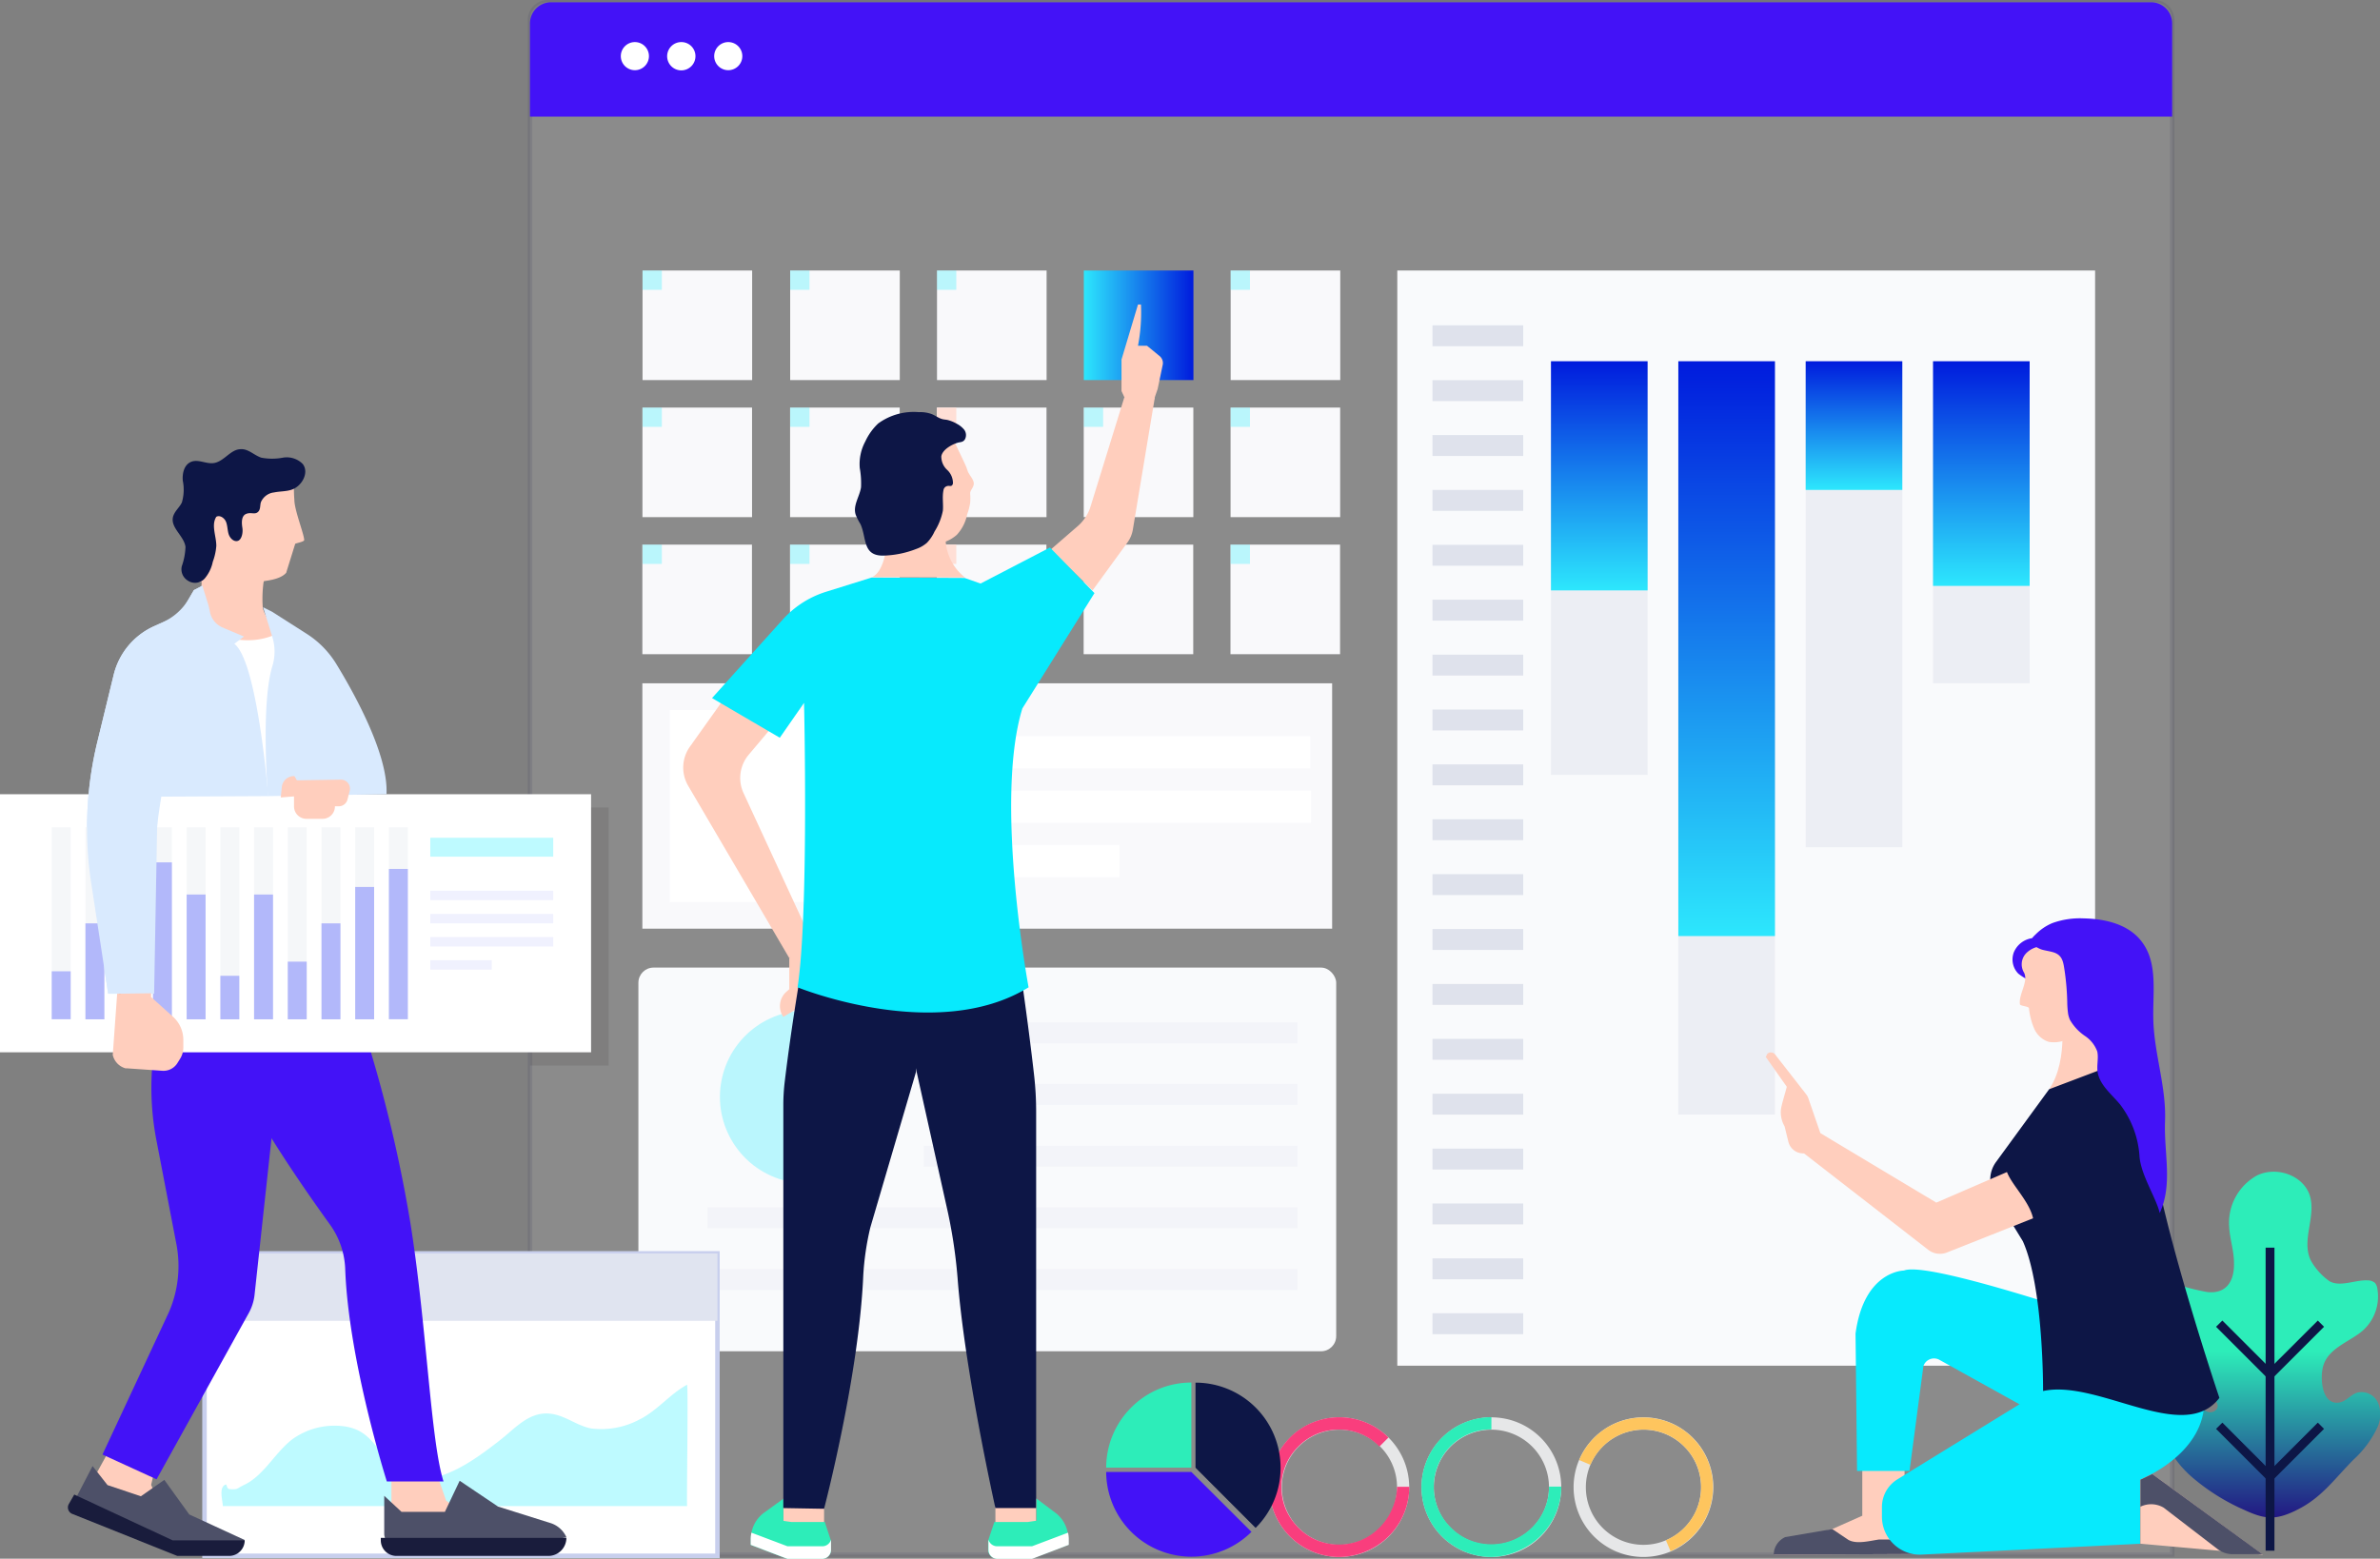
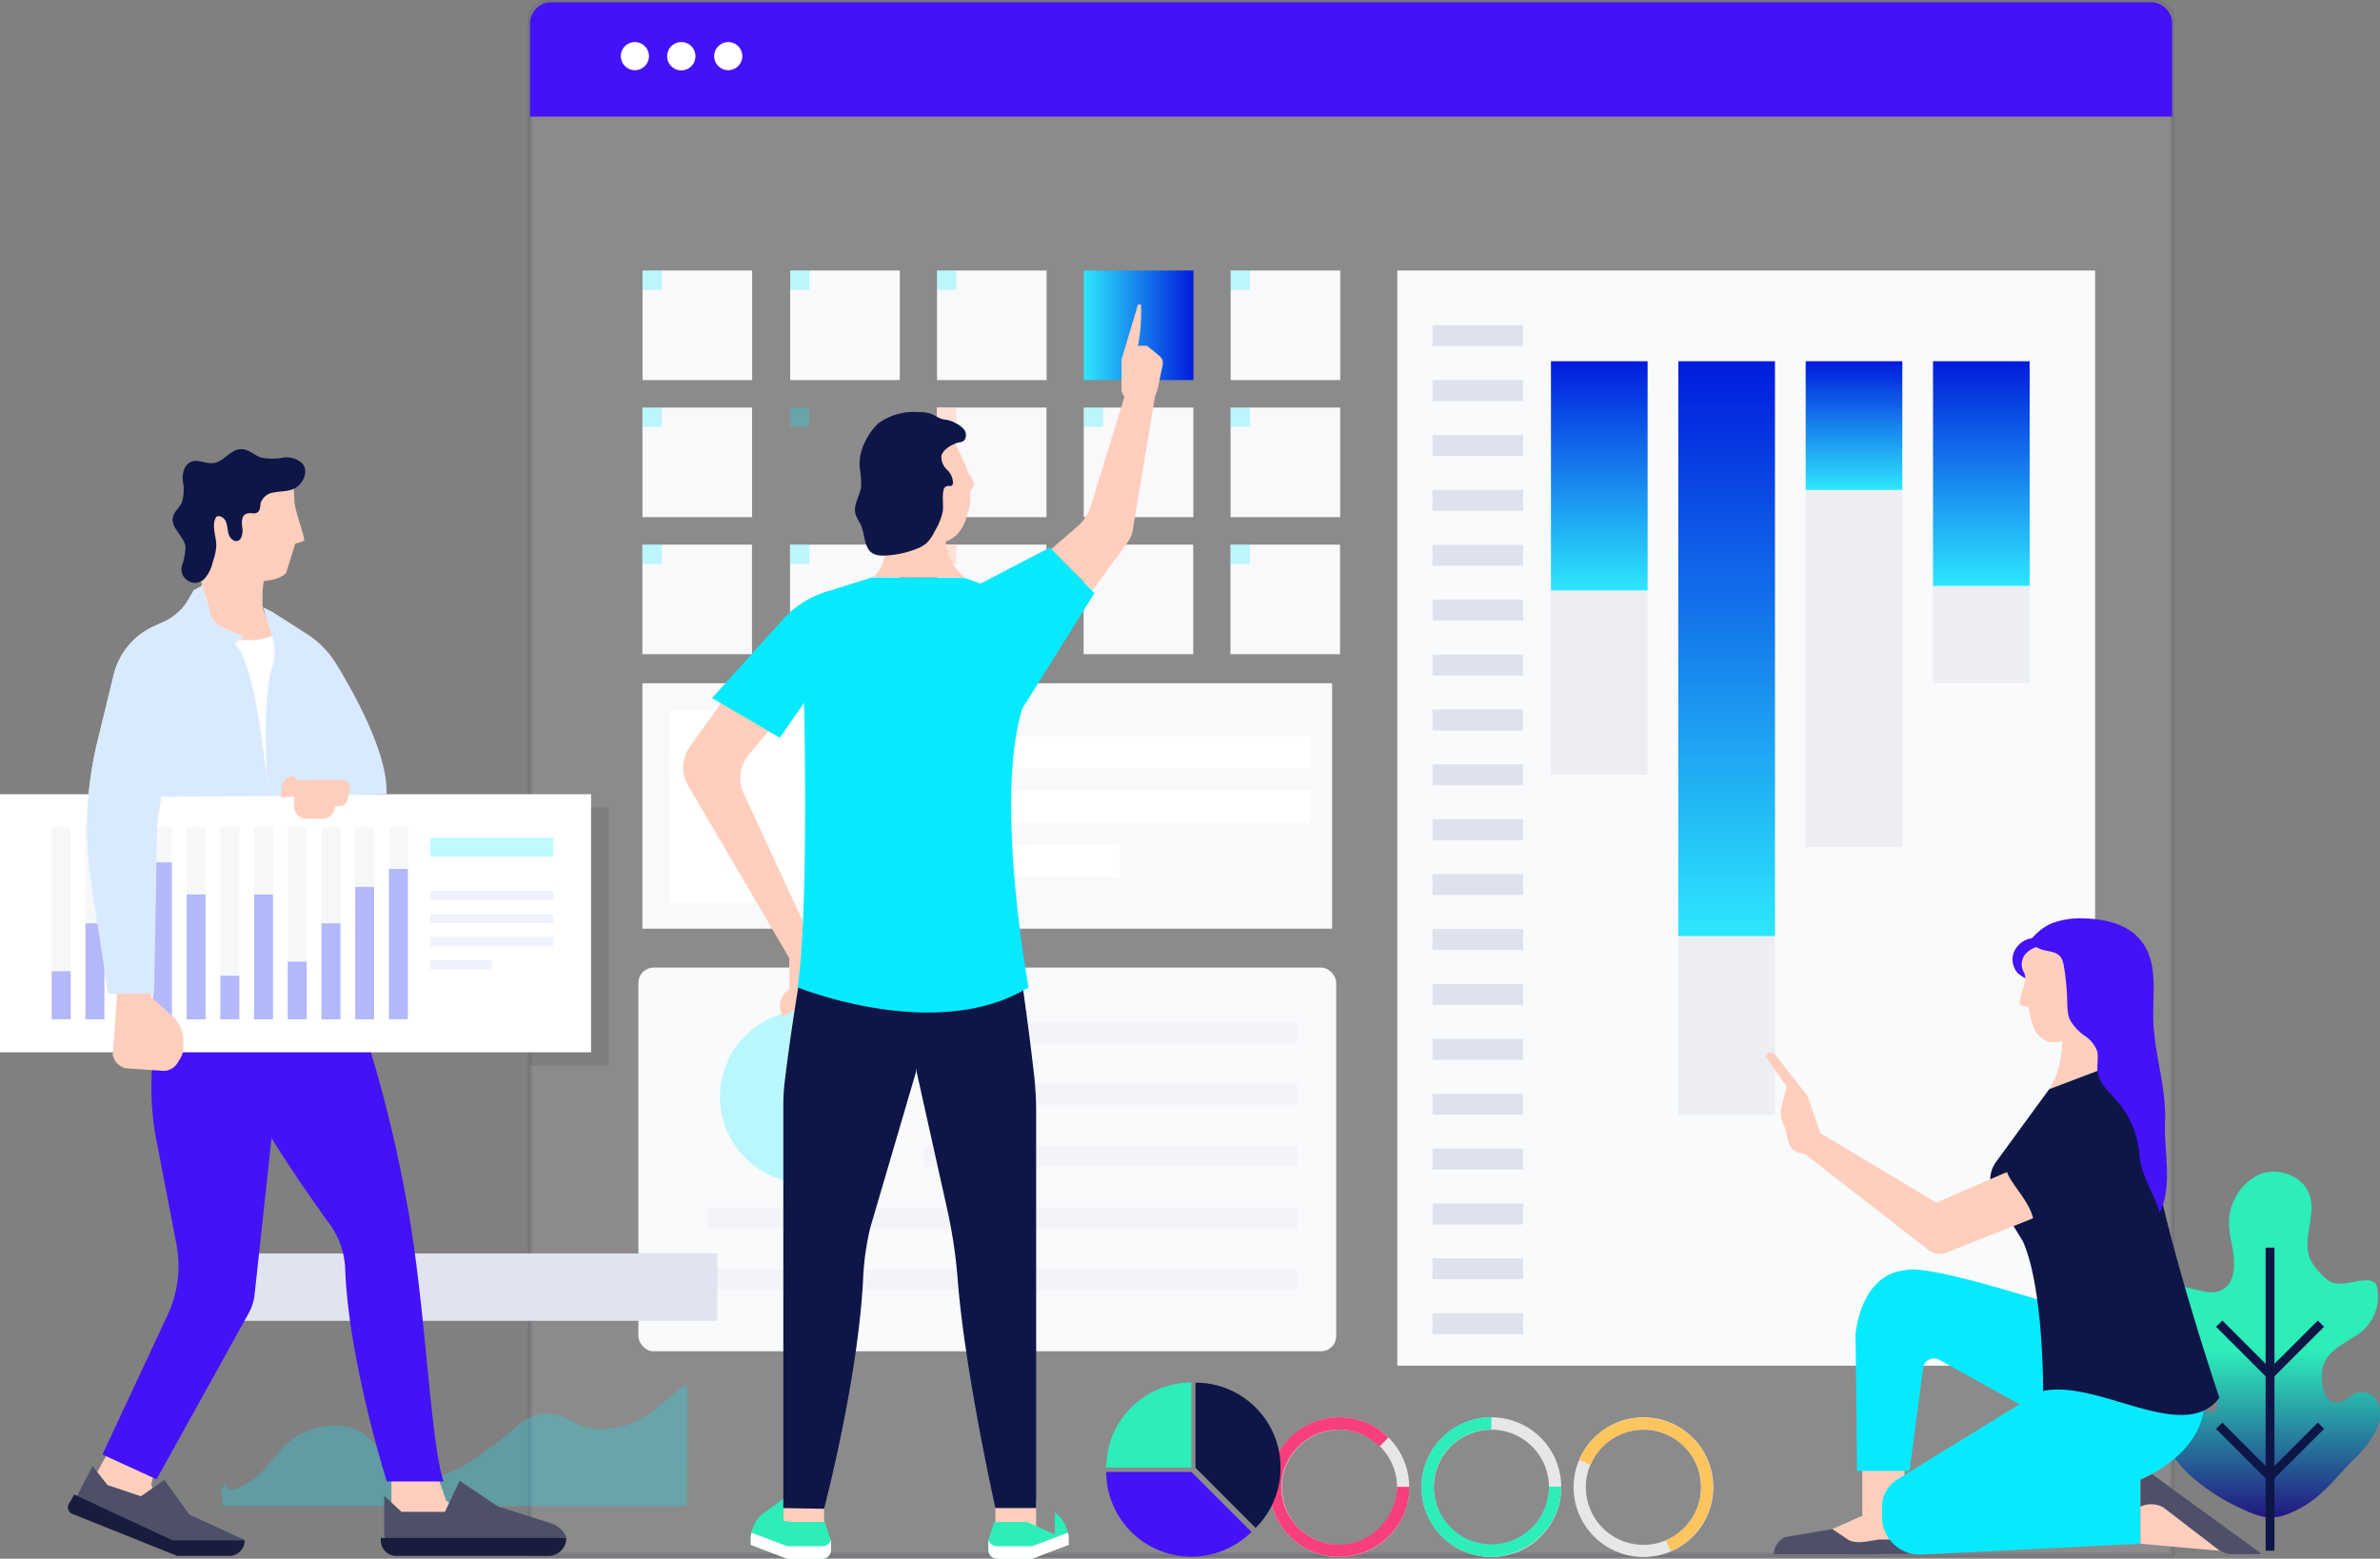
<svg xmlns="http://www.w3.org/2000/svg" xmlns:xlink="http://www.w3.org/1999/xlink" viewBox="0 0 264.06 172.98">
  <rect x="0" y="0" width="264.06" height="172.98" fill="#808080" stroke="none" />
  <defs>
    <linearGradient id="linear-gradient" x1="251.06" y1="168.4" x2="251.06" y2="130.03" gradientUnits="userSpaceOnUse">
      <stop offset="0" stop-color="#221783" />
      <stop offset="0.48" stop-color="#2dedb9" />
    </linearGradient>
    <linearGradient id="linear-gradient-2" x1="120.25" y1="36.1" x2="132.41" y2="36.1" gradientUnits="userSpaceOnUse">
      <stop offset="0" stop-color="#2de7fd" />
      <stop offset="1" stop-color="#001bdd" />
    </linearGradient>
    <linearGradient id="linear-gradient-3" x1="191.57" y1="103.88" x2="191.57" y2="40.09" xlink:href="#linear-gradient-2" />
    <linearGradient id="linear-gradient-4" x1="205.7" y1="54.37" x2="205.7" y2="40.09" xlink:href="#linear-gradient-2" />
    <linearGradient id="linear-gradient-5" x1="219.83" y1="65.03" x2="219.83" y2="40.09" xlink:href="#linear-gradient-2" />
    <linearGradient id="linear-gradient-6" x1="177.44" y1="65.52" x2="177.44" y2="40.09" xlink:href="#linear-gradient-2" />
  </defs>
  <title>automation-illustration_1</title>
  <g id="Layer_2" data-name="Layer 2">
    <g id="Graphics">
      <g id="Layer_6" data-name="Layer 6">
        <path d="M254.83,167.57l-.22.11c-2.24,1.07-3.43.89-5.62-.12a23.08,23.08,0,0,1-5.63-3.5,11.78,11.78,0,0,1-4.08-7.18,2.51,2.51,0,0,1,.3-1.83,2,2,0,0,1,2.36-.49,7.08,7.08,0,0,1,2.1,1.53,2.42,2.42,0,0,0,.92.59.87.87,0,0,0,1-.33c.29-.51-.21-1.1-.66-1.48-1.05-.87-2-1.38-3.13-2.15a10.25,10.25,0,0,1-3.41-3.67,5.4,5.4,0,0,1-.14-4.87,3,3,0,0,1,1-1.14,3.56,3.56,0,0,1,2.65-.27,24.8,24.8,0,0,0,2.65.62c2.14.22,3-1.28,2.94-3.25,0-1.32-.45-2.61-.53-3.92a6,6,0,0,1,3.12-5.79c2.1-1,5-.05,5.79,2.15.82,2.4-1,5.08.18,7.37a7.16,7.16,0,0,0,2,2.21c1.17.72,2.86-.13,4.23-.07a1.28,1.28,0,0,1,.85.28,1.2,1.2,0,0,1,.26.61,5.07,5.07,0,0,1-1.53,4.61c-1.41,1.29-3.87,1.94-4.47,4-.37,1.25-.21,4.37,1.78,4.06.75-.12,1.25-.86,2-1.1a2,2,0,0,1,2.3,1.13,3.5,3.5,0,0,1-.07,2.73,11.48,11.48,0,0,1-2.62,3.55C259,164.11,257.62,166.2,254.83,167.57Z" style="fill:url(#linear-gradient)" />
        <rect x="251.37" y="138.46" width="0.98" height="33.63" style="fill:#0d1646" />
        <polygon points="251.86 153.23 245.87 147.24 246.57 146.55 251.86 151.84 257.16 146.55 257.85 147.24 251.86 153.23" style="fill:#0d1646" />
        <polygon points="251.86 164.56 245.87 158.57 246.57 157.88 251.86 163.18 257.16 157.88 257.85 158.57 251.86 164.56" style="fill:#0d1646" />
        <path d="M241,172.53H58.8V2.24a2,2,0,0,1,2-2H239a2,2,0,0,1,2,2Z" style="fill:#fff;stroke:#0d1646;stroke-miterlimit:10;stroke-width:0.5px;opacity:0.09" />
        <path d="M241,12.94V2.6A2.35,2.35,0,0,0,238.68.25H61.15A2.35,2.35,0,0,0,58.8,2.6V12.94Z" style="fill:#4312f7" />
        <path d="M72,6.23a1.56,1.56,0,1,1-1.56-1.56A1.56,1.56,0,0,1,72,6.23Z" style="fill:#fff" />
        <path d="M77.16,6.23A1.57,1.57,0,1,1,75.6,4.67,1.56,1.56,0,0,1,77.16,6.23Z" style="fill:#fff" />
        <path d="M82.36,6.23A1.56,1.56,0,1,1,80.8,4.67,1.56,1.56,0,0,1,82.36,6.23Z" style="fill:#fff" />
        <rect x="87.67" y="30.02" width="12.16" height="12.16" style="fill:#f9f9fb" />
        <rect x="87.67" y="30.02" width="2.14" height="2.14" style="fill:#07eafd;opacity:0.26" />
        <rect x="103.96" y="30.02" width="12.16" height="12.16" style="fill:#f9f9fb" />
        <rect x="103.96" y="30.02" width="2.14" height="2.14" style="fill:#07eafd;opacity:0.26" />
        <rect x="120.25" y="30.02" width="12.16" height="12.16" style="fill:url(#linear-gradient-2)" />
        <rect x="136.54" y="30.02" width="12.16" height="12.16" style="fill:#f9f9fb" />
-         <rect x="87.66" y="45.23" width="12.16" height="12.16" style="fill:#f9f9fb" />
        <rect x="103.95" y="45.23" width="12.16" height="12.16" style="fill:#f9f9fb" />
        <rect x="120.24" y="45.23" width="12.16" height="12.16" style="fill:#f9f9fb" />
        <rect x="136.53" y="45.23" width="12.16" height="12.16" style="fill:#f9f9fb" />
        <rect x="87.65" y="60.44" width="12.16" height="12.16" style="fill:#f9f9fb" />
        <rect x="71.29" y="30.02" width="12.16" height="12.16" style="fill:#f9f9fb" />
        <rect x="71.28" y="45.23" width="12.16" height="12.16" style="fill:#f9f9fb" />
        <rect x="71.27" y="60.44" width="12.16" height="12.16" style="fill:#f9f9fb" />
        <rect x="103.94" y="60.44" width="12.16" height="12.16" style="fill:#f9f9fb" />
        <rect x="120.23" y="60.44" width="12.16" height="12.16" style="fill:#f9f9fb" />
        <rect x="136.52" y="60.44" width="12.16" height="12.16" style="fill:#f9f9fb" />
        <rect x="71.29" y="30.02" width="2.14" height="2.14" style="fill:#07eafd;opacity:0.26" />
        <rect x="136.54" y="30.02" width="2.14" height="2.14" style="fill:#07eafd;opacity:0.26" />
        <rect x="87.67" y="45.23" width="2.14" height="2.14" style="fill:#07eafd;opacity:0.26" />
        <rect x="103.96" y="45.23" width="2.14" height="2.14" style="fill:#ffdfd6" />
        <rect x="71.29" y="45.23" width="2.14" height="2.14" style="fill:#07eafd;opacity:0.26" />
        <rect x="136.54" y="45.23" width="2.14" height="2.14" style="fill:#07eafd;opacity:0.26" />
        <rect x="120.25" y="45.23" width="2.14" height="2.14" style="fill:#07eafd;opacity:0.26" />
        <rect x="87.67" y="60.44" width="2.14" height="2.14" style="fill:#07eafd;opacity:0.26" />
        <rect x="103.96" y="60.44" width="2.14" height="2.14" style="fill:#ffdfd6" />
        <rect x="71.29" y="60.44" width="2.14" height="2.14" style="fill:#07eafd;opacity:0.26" />
        <rect x="136.54" y="60.44" width="2.14" height="2.14" style="fill:#07eafd;opacity:0.26" />
        <rect x="120.25" y="60.44" width="2.14" height="2.14" style="fill:#ffdfd6" />
        <rect x="155.03" y="30.02" width="77.42" height="121.54" style="fill:#f9fafc" />
        <rect x="158.93" y="36.1" width="10.07" height="2.32" style="fill:#dfe2ec" />
        <rect x="172.08" y="40.09" width="10.72" height="45.9" style="fill:#eceef4" />
        <rect x="186.21" y="40.09" width="10.72" height="83.6" style="fill:#eceef4" />
        <rect x="186.21" y="40.09" width="10.72" height="63.79" style="fill:url(#linear-gradient-3)" />
        <rect x="200.34" y="40.09" width="10.72" height="53.93" style="fill:#eceef4" />
        <rect x="200.34" y="40.09" width="10.72" height="14.28" style="fill:url(#linear-gradient-4)" />
        <rect x="214.47" y="40.09" width="10.72" height="35.74" style="fill:#eceef4" />
        <rect x="214.47" y="40.09" width="10.72" height="24.93" style="fill:url(#linear-gradient-5)" />
        <rect x="172.08" y="40.09" width="10.72" height="25.43" style="fill:url(#linear-gradient-6)" />
        <rect x="158.93" y="42.19" width="10.07" height="2.32" style="fill:#dfe2ec" />
        <rect x="158.93" y="48.28" width="10.07" height="2.32" style="fill:#dfe2ec" />
        <rect x="158.93" y="54.37" width="10.07" height="2.32" style="fill:#dfe2ec" />
        <rect x="158.93" y="60.46" width="10.07" height="2.32" style="fill:#dfe2ec" />
        <rect x="158.93" y="66.55" width="10.07" height="2.32" style="fill:#dfe2ec" />
        <rect x="158.93" y="72.65" width="10.07" height="2.32" style="fill:#dfe2ec" />
        <rect x="158.93" y="78.74" width="10.07" height="2.32" style="fill:#dfe2ec" />
        <rect x="158.93" y="84.83" width="10.07" height="2.32" style="fill:#dfe2ec" />
        <rect x="158.93" y="90.92" width="10.07" height="2.32" style="fill:#dfe2ec" />
        <rect x="158.93" y="97.01" width="10.07" height="2.32" style="fill:#dfe2ec" />
        <rect x="158.93" y="103.1" width="10.07" height="2.32" style="fill:#dfe2ec" />
        <rect x="158.93" y="109.2" width="10.07" height="2.32" style="fill:#dfe2ec" />
        <rect x="158.93" y="115.29" width="10.07" height="2.32" style="fill:#dfe2ec" />
        <rect x="158.93" y="121.38" width="10.07" height="2.32" style="fill:#dfe2ec" />
        <rect x="158.93" y="127.47" width="10.07" height="2.32" style="fill:#dfe2ec" />
        <rect x="158.93" y="133.56" width="10.07" height="2.32" style="fill:#dfe2ec" />
        <rect x="158.93" y="139.65" width="10.07" height="2.32" style="fill:#dfe2ec" />
        <rect x="158.93" y="145.74" width="10.07" height="2.32" style="fill:#dfe2ec" />
        <rect x="70.83" y="107.38" width="77.42" height="42.58" rx="1.68" style="fill:#f9fafc" />
        <rect x="102.49" y="113.46" width="41.46" height="2.32" style="fill:#f3f4f9" />
        <rect x="102.49" y="120.3" width="41.46" height="2.32" style="fill:#f3f4f9" />
        <rect x="102.49" y="127.15" width="41.46" height="2.32" style="fill:#f3f4f9" />
        <rect x="78.5" y="133.99" width="65.46" height="2.32" style="fill:#f3f4f9" />
        <rect x="78.5" y="140.84" width="65.46" height="2.32" style="fill:#f3f4f9" />
        <circle cx="89.46" cy="121.72" r="9.59" transform="translate(-45.05 190.46) rotate(-80.75)" style="fill:#07eafd;opacity:0.26" />
        <path d="M206.62,168.21l-3.33,1.48L198,171.06a1.5,1.5,0,0,0-1.18,1.47h0l15.55-.07-.38-2.73-2.22-1.52Z" style="fill:#ffcebd" />
        <path d="M205.08,170.89l-1.79-1.2-5.22.89a2.22,2.22,0,0,0-1.29,1.95h0l15.55-.07-.38-2.73-1.27,1.12-2.21,0C207.44,171,206,171.4,205.08,170.89Z" style="fill:#4d5068" />
        <polygon points="211.31 169.74 206.62 168.55 206.62 162.08 211.31 162.08 211.31 169.74" style="fill:#ffcebd" />
        <path d="M244.42,150.38S214.7,139.63,211.24,141c0,0-4.43,0-5.37,7l.17,15.24h5.82l1.54-11.63a1.24,1.24,0,0,1,1.78-.7l18,10Z" style="fill:#07eafd" />
        <path d="M228.52,153.1l-18,11.07a3.61,3.61,0,0,0-1.72,3.07v1.07a4.22,4.22,0,0,0,4.22,4.22l24.42-1.21v-7.11s7.48-2.91,7.11-9.14Z" style="fill:#07eafd" />
        <polygon points="238.79 163.58 251.06 172.53 251.06 172.53 237.48 171.32 237.48 164.21 238.79 163.58" style="fill:#ffcebd" />
        <path d="M238.79,163.58l-1.31.63v3h0a2.72,2.72,0,0,1,2.57.1l6,4.61a2.77,2.77,0,0,0,1.66.56h3.31Z" style="fill:#4d5068" />
        <path d="M228.62,112s1,5.58-1.27,8.88l7.9-.73-3.15-10.06Z" style="fill:#ffcebd" />
        <path d="M232.92,111.72a6.65,6.65,0,0,0-.67-1.82,12,12,0,0,0-3.39-4.76,23.16,23.16,0,0,1-2.16-1.44l-.47.28-.86.15a2.6,2.6,0,0,0-1.93,1.54,2.24,2.24,0,0,0,.49,2.38,6.66,6.66,0,0,0,1.33.81,5.77,5.77,0,0,1,2.31,2.36,7.76,7.76,0,0,0,.57,1.06,5,5,0,0,0,3.25,1.56,1.47,1.47,0,0,0,.69,0,.93.93,0,0,0,.42-.31A2.2,2.2,0,0,0,232.92,111.72Z" style="fill:#4312f7" />
        <path d="M232.69,108.48a31.61,31.61,0,0,0-2.83-2.84,3.05,3.05,0,0,0-1-.62,2.83,2.83,0,0,0-1.16,0,3.93,3.93,0,0,1-.77,0,2.64,2.64,0,0,0-2.14.78h0a1.78,1.78,0,0,0-.23,2.13c.53,1-.61,2.4-.45,3.51,0,.21.95.22,1,.44a8,8,0,0,0,.56,2.22,2.66,2.66,0,0,0,1.63,1.52,3.45,3.45,0,0,0,2.48-.52,11.57,11.57,0,0,0,2.87-2.24,3.27,3.27,0,0,0,1.1-2.74A3.77,3.77,0,0,0,232.69,108.48Z" style="fill:#ffcebd" />
        <path d="M238.67,122.68c-1.65,5.08,7.57,32.45,7.57,32.45-3.94,5.21-13.44-2.09-19.56-.76,0,0,.07-11.49-2.25-16.63l-3.12-5.09a3.31,3.31,0,0,1,.15-3.7l5.89-8.07,8.44-3.2a1.77,1.77,0,0,1,2,.52h0A4.72,4.72,0,0,1,238.67,122.68Z" style="fill:#0d1646" />
        <path d="M240.21,124.41c.15-3.78-1.21-7.48-1.3-11.26-.08-2.94.52-6.2-1.22-8.56-1.44-2-4.07-2.62-6.49-2.67a9,9,0,0,0-3.49.52,5.67,5.67,0,0,0-1.83,1.23c-.29.28-.6.54-.46.91s.71.64,1,.76.91.2,1.36.33c1.07.31,1.14,1.1,1.29,2.07a28.33,28.33,0,0,1,.29,3.44,10.1,10.1,0,0,0,.1,1.35,3,3,0,0,0,.2.65,5.43,5.43,0,0,0,1.7,1.81,3.52,3.52,0,0,1,1.33,1.7c.18.81-.13,1.68.09,2.53.35,1.35,1.57,2.28,2.45,3.36a10.58,10.58,0,0,1,2.15,5.8c.18,2.08,1.9,4.66,2.24,6.25C241.1,131.36,240.07,128,240.21,124.41Z" style="fill:#4312f7" />
        <path d="M196.93,117l3.48,4.46a1.58,1.58,0,0,1,.21.38l1.35,3.91,12.86,7.71,16-6.92a3.05,3.05,0,0,1,3.85,1.26h0a3.07,3.07,0,0,1-1.52,4.39L216,139a2.11,2.11,0,0,1-2.05-.29L200.16,128h-.1a1.7,1.7,0,0,1-1.63-1.25L198,125a3.11,3.11,0,0,1-.39-2c.15-.77.63-2.28.63-2.4l-2.33-3.31.19-.36A.6.6,0,0,1,196.93,117Z" style="fill:#ffcebd" />
        <path d="M235.56,127.22a3.28,3.28,0,0,0-4.14-1.36l-8.78,3c-.82,1.81,3.29,4.5,3,7.36l8.34-4.32A3.28,3.28,0,0,0,235.56,127.22Z" style="fill:#0d1646" />
        <rect x="71.27" y="75.83" width="76.53" height="27.23" style="fill:#f9f9fb" />
        <rect x="74.3" y="78.79" width="21.83" height="21.32" style="fill:#fff" />
        <rect x="99.11" y="81.7" width="46.27" height="3.58" style="fill:#fff" />
        <rect x="99.19" y="87.73" width="46.27" height="3.58" style="fill:#fff" />
        <rect x="99.28" y="93.77" width="24.91" height="3.58" style="fill:#fff" />
        <path d="M148.6,172.79a7.75,7.75,0,1,1,7.75-7.75A7.76,7.76,0,0,1,148.6,172.79Zm0-14.13A6.39,6.39,0,1,0,155,165,6.39,6.39,0,0,0,148.6,158.66Z" style="fill:#e6e7e8" />
        <path d="M165.47,172.79a7.75,7.75,0,1,1,7.75-7.75A7.76,7.76,0,0,1,165.47,172.79Zm0-14.13a6.39,6.39,0,1,0,6.39,6.38A6.39,6.39,0,0,0,165.47,158.66Z" style="fill:#e6e7e8" />
        <path d="M182.34,172.79a7.75,7.75,0,1,1,7.75-7.75A7.75,7.75,0,0,1,182.34,172.79Zm0-14.13a6.39,6.39,0,1,0,6.39,6.38A6.38,6.38,0,0,0,182.34,158.66Z" style="fill:#e6e7e8" />
        <path d="M148.6,172.79a7.62,7.62,0,0,1-3-.61A7.75,7.75,0,0,1,141.46,162a7.9,7.9,0,0,1,1.66-2.47,7.49,7.49,0,0,1,2.47-1.65,7.79,7.79,0,0,1,6,0,7.55,7.55,0,0,1,2.46,1.65l-1,1a6.33,6.33,0,0,0-2-1.37,6.42,6.42,0,0,0-5,0,6.33,6.33,0,0,0-2,1.37,6.55,6.55,0,0,0-1.37,2,6.43,6.43,0,0,0,0,5,6.67,6.67,0,0,0,1.37,2,6.33,6.33,0,0,0,2,1.37,6.42,6.42,0,0,0,5,0,6.33,6.33,0,0,0,2-1.37,6.49,6.49,0,0,0,1.37-2A6.4,6.4,0,0,0,155,165h1.36a7.76,7.76,0,0,1-4.73,7.14A7.62,7.62,0,0,1,148.6,172.79Z" style="fill:#f93e7d" />
        <path d="M165.47,172.79a7.57,7.57,0,0,1-3-.61A7.74,7.74,0,0,1,158.33,162a7.68,7.68,0,0,1,1.66-2.47,7.82,7.82,0,0,1,5.48-2.26v1.36a6.37,6.37,0,0,0-5.88,8.87,6.33,6.33,0,0,0,1.37,2,6.22,6.22,0,0,0,2,1.37,6.4,6.4,0,0,0,5,0,6.43,6.43,0,0,0,3.4-3.4,6.4,6.4,0,0,0,.5-2.49h1.36a7.62,7.62,0,0,1-.61,3,7.78,7.78,0,0,1-4.12,4.12A7.62,7.62,0,0,1,165.47,172.79Z" style="fill:#2dedb9" />
        <path d="M185.36,172.18l-.53-1.25a6.43,6.43,0,0,0,3.4-3.4,6.43,6.43,0,0,0,0-5,6.22,6.22,0,0,0-1.37-2,6.33,6.33,0,0,0-2-1.37,6.4,6.4,0,0,0-5,0,6.43,6.43,0,0,0-3.4,3.4l-1.25-.53a7.73,7.73,0,0,1,1.66-2.47,7.55,7.55,0,0,1,2.46-1.65,7.79,7.79,0,0,1,6,0,7.55,7.55,0,0,1,2.46,1.65,7.79,7.79,0,0,1,1.66,2.47,7.76,7.76,0,0,1,0,6,7.78,7.78,0,0,1-4.12,4.12Z" style="fill:#fec55e" />
        <rect x="58.8" y="89.61" width="8.73" height="28.64" style="fill:#231f20;opacity:0.12" />
        <path d="M101.9,50.3a2.77,2.77,0,0,1,1.46-1.86l-1-.82a5.66,5.66,0,0,1,1.3.18,8.5,8.5,0,0,1,1.19.54c.59.3.91.34,1.2,1s.63,1.32.94,2a6.9,6.9,0,0,1,.36.89c.14.45.66.92.69,1.39s-.43.78-.4,1.17a6,6,0,0,1,0,1,6.34,6.34,0,0,1-.33,1.28,4.64,4.64,0,0,1-1.16,2.29,4.08,4.08,0,0,1-2.36,1,1,1,0,0,1-.56-.13,1.2,1.2,0,0,1-.34-.46,17.46,17.46,0,0,1-1.17-7A8.21,8.21,0,0,1,101.9,50.3Z" style="fill:#ffcebd" />
        <path d="M121.22,65.52l3.85-5.29a3.39,3.39,0,0,0,.62-1.46l2.44-14.67h-3.39L121,56.2a4.76,4.76,0,0,1-1.44,2.2l-3,2.6Z" style="fill:#ffcebd" />
        <path d="M80.44,77.39l-3.9,5.48a4,4,0,0,0-.19,4.33l11.23,19.14,2.17-2.63L82.49,88a4,4,0,0,1,.56-4.22l3.37-4Z" style="fill:#ffcebd" />
        <path d="M89.34,102.83l1.79,3.51v4l-4.22,2.51h0a2.12,2.12,0,0,1,.34-2.79l.32-.28v-3.43Z" style="fill:#ffcebd" />
        <rect x="86.91" y="166.31" width="4.52" height="3.78" style="fill:#ffcebd" />
        <path d="M87.83,168.91h3.68L92.2,171v1a1,1,0,0,1-1,1H87.37l-4.06-1.54v-.7a3.59,3.59,0,0,1,1.48-2.9l2.12-1.53v2.45Z" style="fill:#2dedb9" />
        <path d="M91.2,171.6H87.37l-4-1.51a3.61,3.61,0,0,0-.08.65v.7L87.37,173H91.2a1,1,0,0,0,1-1v-1l0-.14A1,1,0,0,1,91.2,171.6Z" style="fill:#fff" />
        <rect x="110.44" y="166.31" width="4.52" height="3.78" transform="translate(225.4 336.4) rotate(180)" style="fill:#ffcebd" />
        <path d="M113,106.27s1,6.58,1.72,12.94a35.83,35.83,0,0,1,.24,4.15v44h-4.52S107,152,106.24,141.79a56,56,0,0,0-1.24-8l-4.75-21.37v-5.23Z" style="fill:#0d1646" />
        <path d="M88.83,108s-1,5.68-1.77,12.09a22,22,0,0,0-.15,2.44v44.83l4.52.08s3.87-14.71,4.35-25.92a30.41,30.41,0,0,1,.78-5.29l5.07-17.27V107.15Z" style="fill:#0d1646" />
-         <path d="M114,168.91h-3.68l-.69,2.07v1a1,1,0,0,0,1,1h3.83l4.06-1.54v-.7a3.59,3.59,0,0,0-1.48-2.9L115,166.31v2.45Z" style="fill:#2dedb9" />
+         <path d="M114,168.91h-3.68l-.69,2.07v1a1,1,0,0,0,1,1h3.83l4.06-1.54v-.7a3.59,3.59,0,0,0-1.48-2.9v2.45Z" style="fill:#2dedb9" />
        <path d="M110.67,171.6h3.83l4-1.51a3.61,3.61,0,0,1,.08.65v.7L114.5,173h-3.83a1,1,0,0,1-1-1v-1l0-.14A1,1,0,0,0,110.67,171.6Z" style="fill:#fff" />
        <path d="M96.72,64.09l-5.06,1.58a10.76,10.76,0,0,0-4.81,3.08L79,77.47l7.52,4.4L89.21,78s.54,23.45-.72,31.57c0,0,15.44,6.29,25.63,0,0,0-3.84-20.69-.69-30.95l8-12.8-4.94-5.06-7.7,4-1.76-.62Z" style="fill:#07eafd" />
        <path d="M128.44,43.17,129,40.5a1,1,0,0,0-.36-1l-1.38-1.13h-1a19.67,19.67,0,0,0,.33-4.58h-.33l-1.83,6.11V43.4l.6,1.28h2.89Z" style="fill:#ffcebd" />
        <path d="M107.07,64.09A5.62,5.62,0,0,1,104.92,60H98.41s-.13,3.38-1.69,4.06Z" style="fill:#ffcebd" />
        <path d="M95.53,54.08a9.67,9.67,0,0,0-.14-2.14A5.29,5.29,0,0,1,96,49a6.48,6.48,0,0,1,1.43-2,6.68,6.68,0,0,1,4.52-1.26,3.68,3.68,0,0,1,1.44.22c.35.14.67.38,1,.5s.5.09.75.15a3.86,3.86,0,0,1,1,.41,2.62,2.62,0,0,1,.84.67,1,1,0,0,1,.07,1.08c-.22.33-.49.27-.82.37-.65.2-1.66.76-1.79,1.49a2,2,0,0,0,.64,1.51,2,2,0,0,1,.65,1.5.42.42,0,0,1-.12.24c-.14.11-.34,0-.51.06a.54.54,0,0,0-.42.46c-.16.76,0,1.53-.07,2.28a6.81,6.81,0,0,1-.92,2.3,4.51,4.51,0,0,1-.85,1.26,3.64,3.64,0,0,1-1.18.68,10.71,10.71,0,0,1-3.71.74c-2.28,0-1.78-2-2.49-3.51a6.83,6.83,0,0,1-.51-1C94.59,56.12,95.37,55.13,95.53,54.08Z" style="fill:#0d1646" />
        <path d="M132.64,153.44v9.44h0l6.67,6.68a9.37,9.37,0,0,0,2.77-6.66v0A9.44,9.44,0,0,0,132.64,153.44Z" style="fill:#0d1646" />
        <path d="M125.51,156.2a9.43,9.43,0,0,0-2.78,6.67l9.45,0h0v-9.44A9.38,9.38,0,0,0,125.51,156.2Z" style="fill:#2dedb9" />
        <path d="M132.18,163.35h0l-9.45,0h0A9.45,9.45,0,0,0,138.85,170Z" style="fill:#4312f7" />
-         <rect x="22.69" y="139.1" width="56.91" height="33.56" style="fill:#fff;stroke:#c8cfed;stroke-miterlimit:10;stroke-width:0.5px" />
        <rect x="22.69" y="139.1" width="56.91" height="7.48" style="fill:#e0e4f0" />
        <path d="M24.72,167.14H76.24c-.08,0,.13-12.24,0-13.47-1.88,1-3.3,2.87-5.29,3.86a9,9,0,0,1-5.32,1c-1.67-.29-3-1.55-4.76-1.66-2.24-.15-3.75,1.67-5.35,2.92-2.24,1.75-5.08,3.88-8,4.32a4.78,4.78,0,0,1-4.52-2c-1.5-1.82-2.27-3.47-4.81-3.82a8,8,0,0,0-5.79,1.46c-1.95,1.52-3.11,4-5.35,5.06-.79.37-.64.52-1.51.45-.57,0-.2-.82-.71-.38S24.72,166.64,24.72,167.14Z" style="fill:#07eafd;opacity:0.26" />
        <polygon points="43.43 168.93 52.95 168.93 49.5 166.54 48.73 164.33 43.43 164.33 43.43 168.93" style="fill:#ffcebd" />
        <polygon points="10.15 164.52 18.42 168.65 16.77 164.79 17.3 162.51 12.81 159.69 10.15 164.52" style="fill:#ffcebd" />
        <path d="M10.27,162.7l-1.88,3.62a1.29,1.29,0,0,0,.74,1.83l11.87,4h5.37a2.59,2.59,0,0,0,.77-1.25L21,168.07l-2.77-3.84-2.6,1.82-3.7-1.24Z" style="fill:#4d5068" />
        <path d="M8.24,165.86l-.61,1.06A.77.77,0,0,0,8,168l11.67,4.67h5.75a1.73,1.73,0,0,0,1.73-1.73h-8Z" style="fill:#191c3c" />
        <path d="M42.63,166v4.19A1.41,1.41,0,0,0,44,171.61H57.29l5.56-1h0A2.89,2.89,0,0,0,61,169l-5.75-1.81L51,164.33l-1.64,3.45H44.55Z" style="fill:#4d5068" />
        <path d="M44,172.67H60.84a2,2,0,0,0,2-2H42.25v.28A1.73,1.73,0,0,0,44,172.67Z" style="fill:#191c3c" />
        <path d="M17.63,112.49l-.56,4.13a30.77,30.77,0,0,0,.29,9.95l2.21,11.49a12.89,12.89,0,0,1-.83,7.56l-7.37,15.8,6,2.75,10.23-18.45a5.42,5.42,0,0,0,.64-2l3.28-30.26Z" style="fill:#4312f7" />
        <path d="M40.61,115a153,153,0,0,1,4.93,20.77c1.8,11.29,2.24,24.16,3.67,28.64H42.92S38.66,151,38.3,140.8a9,9,0,0,0-1.71-4.93c-3.69-5.11-12.05-17.19-11.72-21.29Z" style="fill:#4312f7" />
        <path d="M30.48,88.35l-9.55.05,1.52-25h5.68c.69,0,1.44-.26,2.1-.19a2.17,2.17,0,0,0-1,1.49,13.83,13.83,0,0,0-.08,2.67c0,.76,2.29,4.16,2.29,4.86S30.48,87.53,30.48,88.35Z" style="fill:#ffcebd" />
        <path d="M22.08,69.51,20.93,88.4l9.55-.05c0-.82,1-15.28,1-16.1a7.15,7.15,0,0,0-.84-1.88C27.32,71.92,23.83,70.48,22.08,69.51Z" style="fill:#fff" />
        <rect y="88.14" width="65.58" height="28.64" style="fill:#fff" />
        <path d="M31.75,63.57c-.66.75-2.16.89-3.14,1-2.19.16-4.46,0-6.66,0V52.88H32.66a16.49,16.49,0,0,0,0,2.59c0,1.13,1.08,3.81,1.09,4.46,0,.21-1,.36-1,.43Z" style="fill:#ffcebd" />
        <path d="M33.59,51.49a2.5,2.5,0,0,0-2.2-.7,6.45,6.45,0,0,1-2.4,0c-.79-.26-1.45-1-2.28-.94-1.13,0-1.85,1.38-3,1.54-.83.12-1.72-.46-2.5-.14s-1,1.27-.93,2.09a5.06,5.06,0,0,1-.1,2.42c-.28.59-.86,1-1,1.67-.22,1.18,1.23,2.05,1.4,3.25a7.17,7.17,0,0,1-.41,2.16,1.47,1.47,0,0,0,.68,1.6h0a1.43,1.43,0,0,0,1.87-.25,4.15,4.15,0,0,0,.89-1.85A6.44,6.44,0,0,0,24,60.58c0-1.1-.59-2.3,0-3.23.4-.22.91.14,1.08.57s.15.92.29,1.36.56.87,1,.75.61-.9.52-1.46-.12-1.3.4-1.53.94.08,1.29-.19.25-.72.36-1.1a1.79,1.79,0,0,1,1.46-1.1c.63-.13,1.29-.1,1.91-.29C33.47,54,34.34,52.47,33.59,51.49Z" style="fill:#0d1646" />
        <path d="M22.45,65l-.94.49-.58,1a6.37,6.37,0,0,1-2.87,2.56l-1,.45a8,8,0,0,0-4.44,5.35l-1.81,7.44A40.44,40.44,0,0,0,10.12,98L12,110.28h5.1l.33-18.34a16.35,16.35,0,0,1,.29-2.88l.12-.65,11.92-.06S28.58,73.41,26,71.45l1.07-.81-2.37-1a2.38,2.38,0,0,1-1.41-1.74c-.06-.3-.12-.59-.19-.83Z" style="fill:#d9eafe" />
        <path d="M29.19,67.39l1,.5L34,70.32a10.42,10.42,0,0,1,3.31,3.36c2.08,3.4,5.8,10.14,5.57,14.46l-13.15.21s-.82-10.06.48-14.4a5.48,5.48,0,0,0,0-3.28Z" style="fill:#d9eafe" />
        <path d="M31.15,88.5l.12-1.18a1.35,1.35,0,0,1,1.4-1.19h0l.27.47,4.85-.08a1,1,0,0,1,1,1.27l-.23.91a1,1,0,0,1-1,.78h-.4a1.37,1.37,0,0,1-1.37,1.39H34a1.38,1.38,0,0,1-1.38-1.38V88.38Z" style="fill:#ffcebd" />
        <rect x="5.74" y="91.82" width="2.1" height="21.3" style="fill:#f5f7f9" />
        <rect x="9.48" y="91.82" width="2.1" height="21.3" style="fill:#f5f7f9" />
        <rect x="13.22" y="91.82" width="2.1" height="21.3" style="fill:#e6e7e8" />
        <rect x="16.97" y="91.82" width="2.1" height="21.3" style="fill:#f5f7f9" />
        <rect x="20.71" y="91.82" width="2.1" height="21.3" style="fill:#f5f7f9" />
        <rect x="24.45" y="91.82" width="2.1" height="21.3" style="fill:#f5f7f9" />
        <rect x="28.19" y="91.82" width="2.1" height="21.3" style="fill:#f5f7f9" />
        <rect x="31.93" y="91.82" width="2.1" height="21.3" style="fill:#f5f7f9" />
        <rect x="35.67" y="91.82" width="2.1" height="21.3" style="fill:#f5f7f9" />
        <rect x="39.41" y="91.82" width="2.1" height="21.3" style="fill:#f5f7f9" />
        <rect x="43.15" y="91.82" width="2.1" height="21.3" style="fill:#f5f7f9" />
        <rect x="5.74" y="107.79" width="2.1" height="5.32" style="fill:#b2b8fa" />
        <rect x="9.48" y="102.47" width="2.1" height="10.65" style="fill:#b2b8fa" />
        <rect x="13.22" y="102.47" width="2.1" height="10.65" style="fill:#e03c00" />
        <rect x="16.97" y="95.7" width="2.1" height="17.41" style="fill:#b2b8fa" />
        <rect x="20.71" y="99.27" width="2.1" height="13.85" style="fill:#b2b8fa" />
        <rect x="24.45" y="108.29" width="2.1" height="4.83" style="fill:#b2b8fa" />
        <rect x="28.19" y="99.27" width="2.1" height="13.85" style="fill:#b2b8fa" />
        <rect x="31.93" y="106.72" width="2.1" height="6.4" style="fill:#b2b8fa" />
        <rect x="35.67" y="102.47" width="2.1" height="10.65" style="fill:#b2b8fa" />
        <rect x="39.41" y="98.43" width="2.1" height="14.69" style="fill:#b2b8fa" />
        <rect x="43.15" y="96.43" width="2.1" height="16.68" style="fill:#b2b8fa" />
        <path d="M22.45,65l-.94.49L19.9,68.24l-2.84,1.28a8,8,0,0,0-4.44,5.35l-1.81,7.44A40.44,40.44,0,0,0,10.12,98L12,110.28h5.1l.33-18.34c0-1,.95-6.45.95-6.45Z" style="fill:#d9eafe" />
        <path d="M13,110.28l-.49,6.79h0a2,2,0,0,0,1.42,1.49l.18,0,3.89.27a1.82,1.82,0,0,0,1.67-.83l.28-.45a2.37,2.37,0,0,0,.39-1.32v-.83a3.44,3.44,0,0,0-1.13-2.55l-2.44-2.2v-.42Z" style="fill:#ffcebd" />
        <rect x="47.74" y="92.97" width="13.64" height="2.1" style="fill:#07eafd;opacity:0.26" />
        <rect x="47.74" y="98.85" width="13.64" height="1.05" style="fill:#f0f1fe" />
        <rect x="47.74" y="101.42" width="13.64" height="1.05" style="fill:#f0f1fe" />
        <rect x="47.74" y="103.99" width="13.64" height="1.05" style="fill:#f0f1fe" />
        <rect x="47.74" y="106.56" width="6.82" height="1.05" style="fill:#f0f1fe" />
      </g>
    </g>
  </g>
</svg>